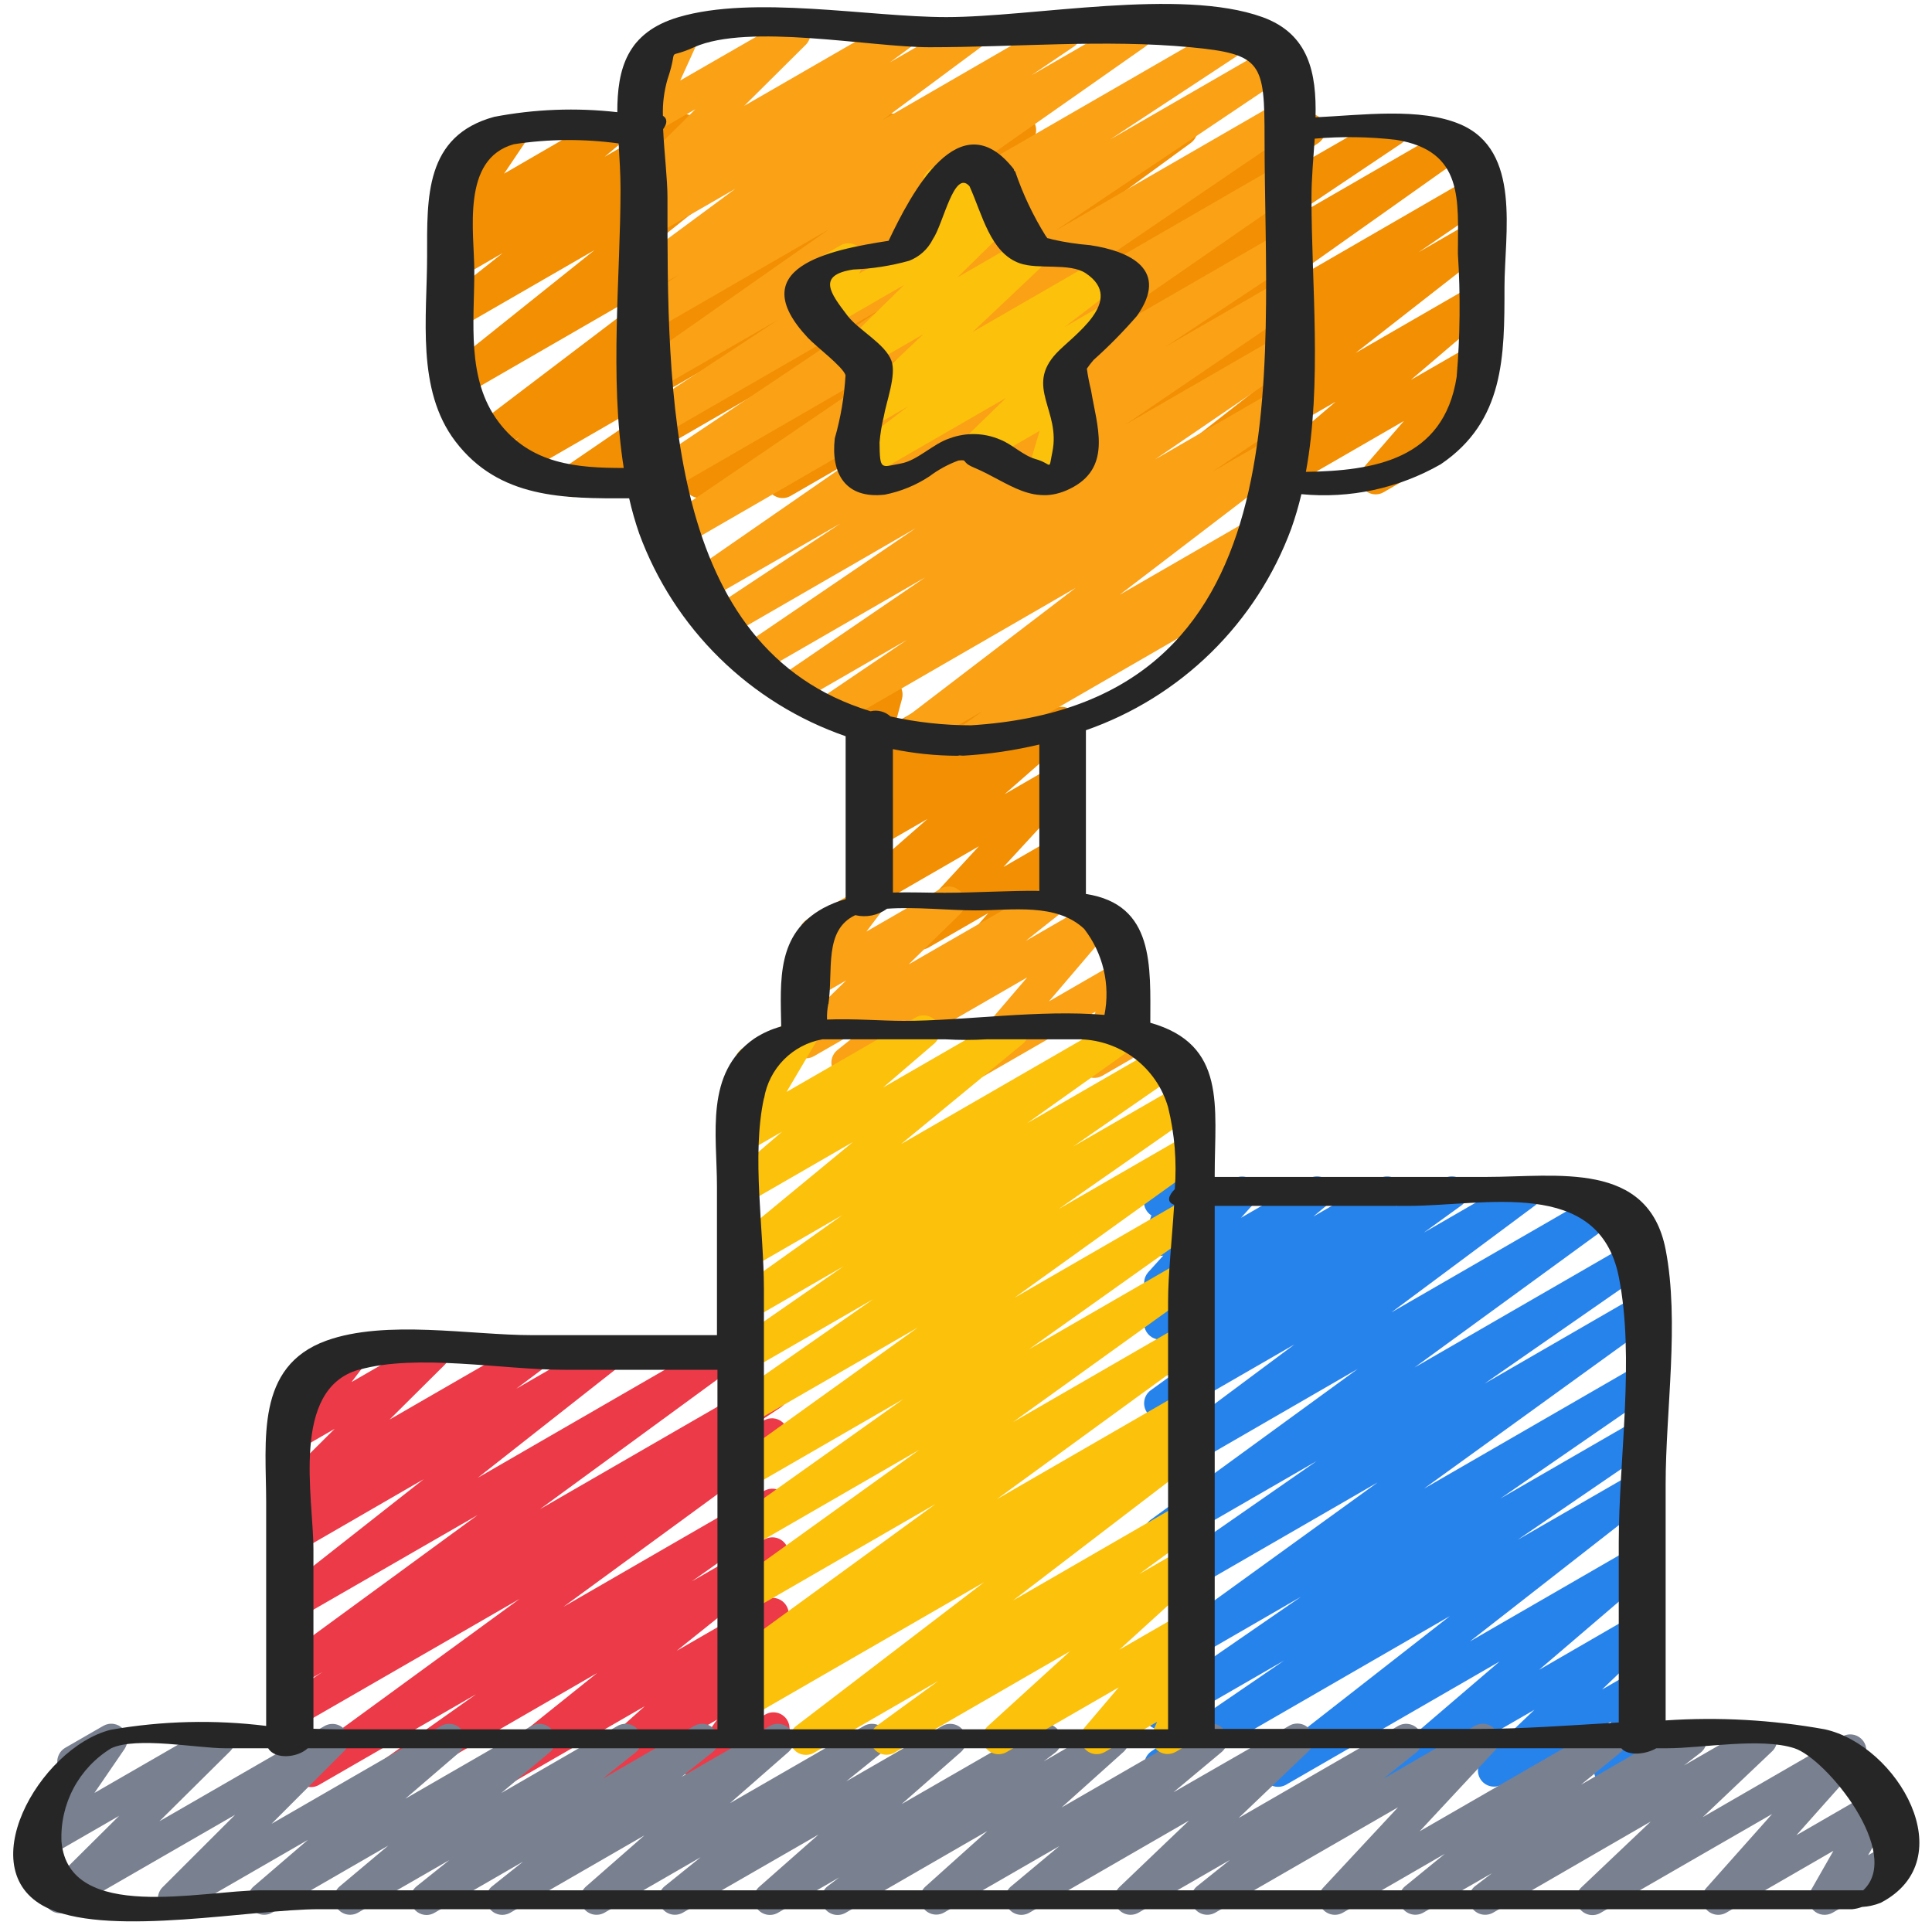
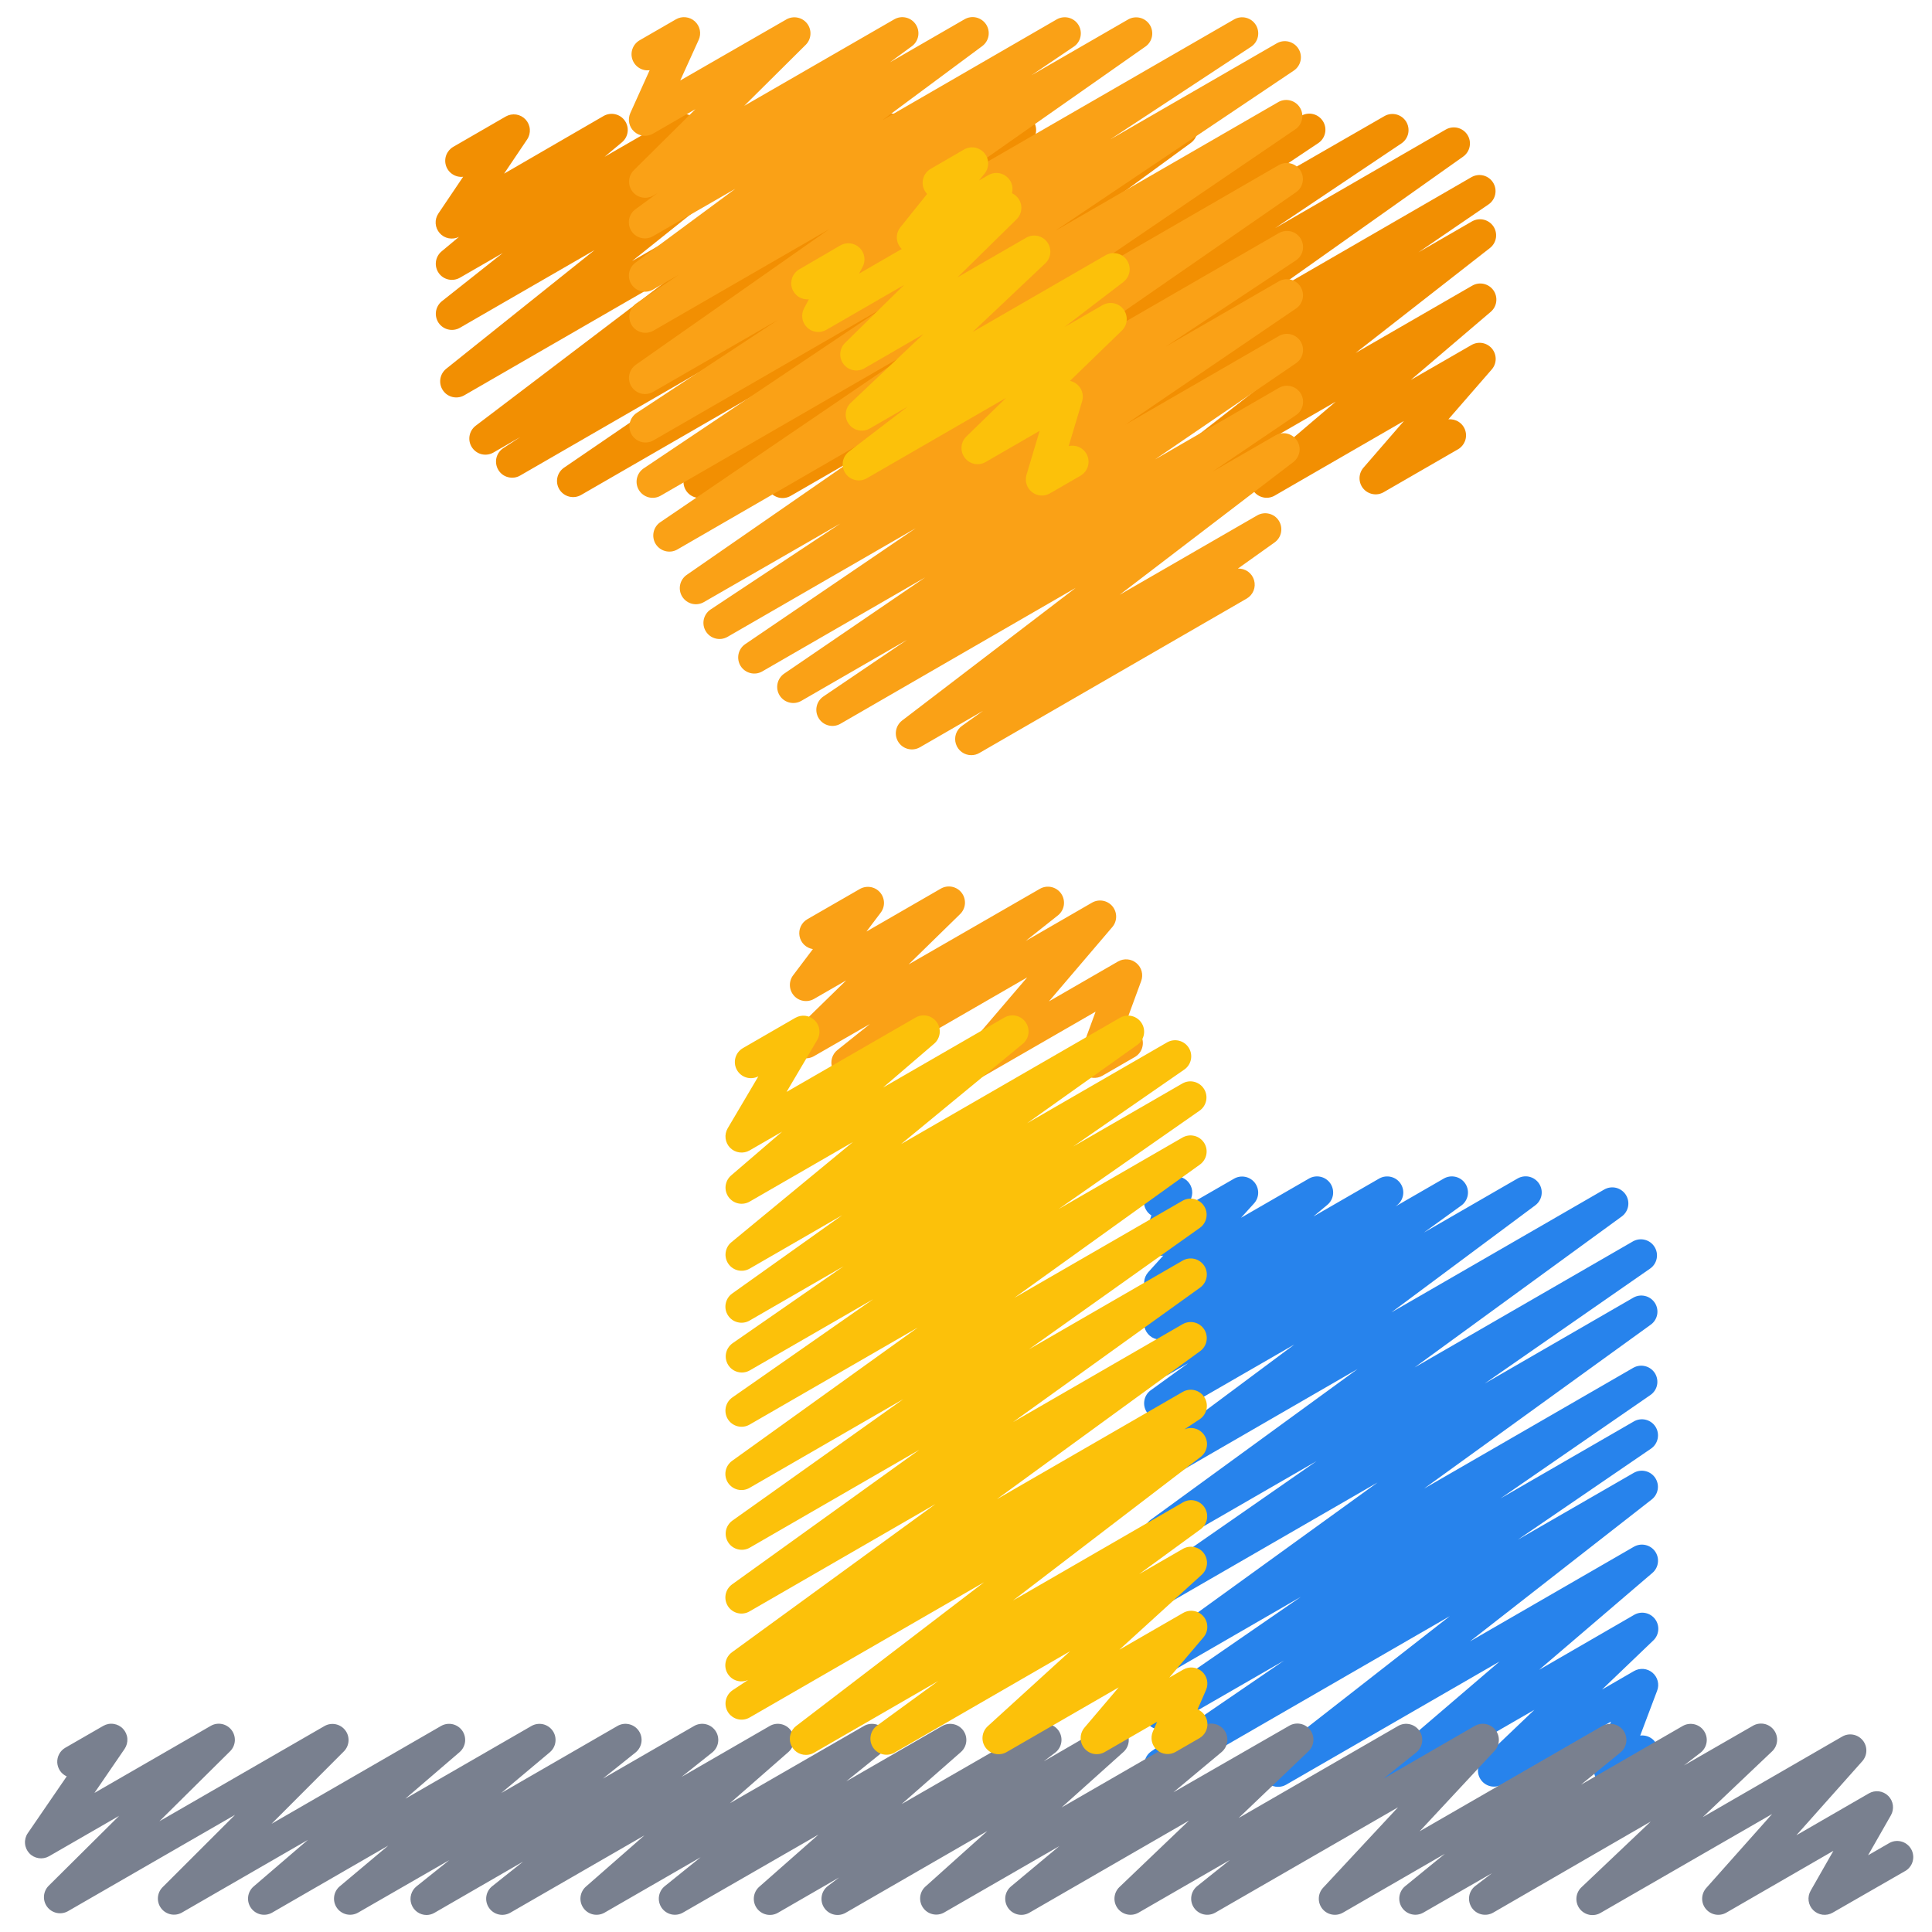
<svg xmlns="http://www.w3.org/2000/svg" width="60" height="60" viewBox="0 0 60 60" fill="none">
  <g clip-path="url(#clip0_482_346)">
    <path d="M39.688 55.492C39.584 55.492 39.483 55.459 39.398 55.399C39.314 55.338 39.25 55.253 39.216 55.154C39.182 55.056 39.18 54.95 39.21 54.85C39.239 54.75 39.299 54.662 39.381 54.598L45.026 50.19L36.28 55.239C36.169 55.301 36.037 55.318 35.913 55.286C35.789 55.255 35.682 55.177 35.614 55.069C35.546 54.96 35.522 54.83 35.547 54.705C35.572 54.579 35.644 54.468 35.748 54.394L39.876 51.571L36.276 53.646C36.165 53.709 36.033 53.727 35.908 53.696C35.784 53.664 35.676 53.586 35.608 53.478C35.539 53.37 35.515 53.239 35.54 53.113C35.565 52.987 35.638 52.876 35.742 52.802L40.4 49.591L36.28 51.972C36.169 52.036 36.038 52.054 35.914 52.024C35.789 51.994 35.681 51.918 35.612 51.81C35.542 51.703 35.517 51.573 35.54 51.447C35.563 51.321 35.634 51.209 35.737 51.134L42.781 46.04L36.281 49.793C36.17 49.855 36.039 49.873 35.915 49.841C35.791 49.81 35.684 49.732 35.615 49.624C35.547 49.517 35.522 49.387 35.547 49.261C35.571 49.136 35.642 49.025 35.746 48.95L40.888 45.376L36.28 48.035C36.169 48.1 36.038 48.119 35.913 48.09C35.788 48.06 35.679 47.984 35.609 47.876C35.539 47.768 35.513 47.638 35.537 47.512C35.56 47.386 35.631 47.273 35.735 47.198L42.163 42.515L36.28 45.915C36.17 45.979 36.039 45.999 35.914 45.97C35.79 45.94 35.681 45.865 35.611 45.758C35.541 45.651 35.514 45.521 35.536 45.395C35.559 45.27 35.629 45.157 35.731 45.081L40.2 41.753L36.28 44.014C36.169 44.078 36.038 44.096 35.914 44.066C35.789 44.036 35.681 43.96 35.612 43.852C35.542 43.745 35.517 43.615 35.54 43.489C35.563 43.363 35.634 43.251 35.737 43.176L36.9 42.335L36.28 42.692C36.17 42.755 36.04 42.773 35.916 42.743C35.793 42.714 35.685 42.638 35.615 42.532C35.545 42.426 35.519 42.297 35.541 42.172C35.562 42.047 35.631 41.934 35.732 41.858L36.082 41.599C35.976 41.61 35.868 41.587 35.776 41.532C35.684 41.477 35.612 41.395 35.57 41.296C35.529 41.198 35.52 41.088 35.545 40.984C35.57 40.88 35.628 40.787 35.71 40.718L36.187 40.318C36.083 40.352 35.969 40.351 35.865 40.315C35.761 40.278 35.673 40.208 35.612 40.116C35.552 40.023 35.525 39.914 35.533 39.804C35.542 39.694 35.587 39.59 35.66 39.508L36.126 38.994C36.054 39.008 35.98 39.007 35.909 38.989C35.838 38.972 35.771 38.94 35.713 38.894C35.635 38.83 35.578 38.742 35.55 38.645C35.522 38.547 35.524 38.442 35.557 38.346L35.757 37.746C35.685 37.7 35.625 37.636 35.585 37.56C35.544 37.484 35.524 37.399 35.526 37.313C35.527 37.227 35.551 37.144 35.595 37.069C35.639 36.995 35.701 36.934 35.775 36.891L36.275 36.603C36.363 36.552 36.465 36.529 36.566 36.537C36.668 36.545 36.764 36.584 36.843 36.649C36.922 36.714 36.979 36.801 37.007 36.899C37.035 36.997 37.032 37.101 36.999 37.197L36.926 37.411L38.326 36.604C38.429 36.545 38.55 36.525 38.667 36.547C38.783 36.569 38.888 36.632 38.963 36.724C39.037 36.817 39.077 36.933 39.074 37.051C39.071 37.17 39.026 37.284 38.946 37.372L38.541 37.819L40.653 36.6C40.762 36.538 40.889 36.519 41.011 36.546C41.133 36.573 41.24 36.645 41.312 36.747C41.383 36.849 41.414 36.975 41.398 37.099C41.382 37.222 41.32 37.336 41.224 37.416L40.789 37.779L42.833 36.6C42.944 36.537 43.074 36.519 43.197 36.549C43.321 36.578 43.428 36.654 43.498 36.76C43.568 36.866 43.595 36.995 43.573 37.12C43.551 37.245 43.483 37.358 43.381 37.434L43.334 37.469L44.84 36.6C44.951 36.536 45.082 36.518 45.207 36.548C45.331 36.578 45.439 36.654 45.509 36.762C45.578 36.869 45.604 36.999 45.581 37.125C45.557 37.251 45.487 37.363 45.383 37.438L44.222 38.277L47.128 36.6C47.239 36.536 47.37 36.516 47.494 36.545C47.619 36.575 47.727 36.651 47.797 36.757C47.868 36.864 47.894 36.994 47.872 37.12C47.85 37.245 47.78 37.358 47.677 37.434L43.212 40.757L49.818 36.943C49.929 36.878 50.061 36.859 50.186 36.888C50.31 36.918 50.419 36.995 50.489 37.102C50.559 37.21 50.585 37.34 50.562 37.466C50.538 37.593 50.467 37.705 50.363 37.78L43.932 42.467L50.715 38.551C50.827 38.489 50.958 38.471 51.082 38.503C51.206 38.534 51.313 38.612 51.381 38.72C51.45 38.828 51.474 38.958 51.45 39.083C51.426 39.208 51.354 39.32 51.25 39.394L46.107 42.968L50.724 40.3C50.835 40.236 50.966 40.218 51.091 40.248C51.215 40.278 51.323 40.355 51.393 40.462C51.462 40.569 51.488 40.699 51.465 40.825C51.441 40.951 51.371 41.063 51.267 41.138L44.225 46.23L50.725 42.477C50.837 42.414 50.969 42.396 51.093 42.428C51.218 42.459 51.325 42.537 51.394 42.645C51.462 42.754 51.486 42.884 51.462 43.01C51.437 43.136 51.364 43.247 51.259 43.321L46.6 46.535L50.73 44.15C50.842 44.082 50.977 44.06 51.105 44.09C51.233 44.12 51.344 44.199 51.414 44.31C51.484 44.421 51.507 44.556 51.479 44.684C51.451 44.812 51.373 44.925 51.263 44.996L47.137 47.817L50.737 45.741C50.847 45.678 50.977 45.658 51.1 45.687C51.223 45.715 51.331 45.789 51.402 45.894C51.473 45.999 51.502 46.127 51.482 46.252C51.462 46.377 51.395 46.49 51.295 46.568L45.65 50.976L50.741 48.036C50.849 47.974 50.977 47.954 51.098 47.981C51.22 48.007 51.328 48.078 51.4 48.18C51.472 48.282 51.503 48.407 51.487 48.531C51.472 48.655 51.411 48.768 51.316 48.849L47.8 51.857L50.739 50.157C50.845 50.092 50.971 50.069 51.093 50.092C51.215 50.115 51.324 50.183 51.399 50.282C51.474 50.381 51.509 50.505 51.498 50.628C51.487 50.752 51.431 50.867 51.339 50.951L49.753 52.47L50.746 51.896C50.836 51.844 50.939 51.822 51.042 51.831C51.144 51.84 51.242 51.881 51.321 51.948C51.399 52.015 51.455 52.104 51.481 52.204C51.507 52.304 51.501 52.41 51.464 52.506L50.938 53.9C51.053 53.886 51.169 53.911 51.267 53.973C51.365 54.034 51.438 54.128 51.475 54.238C51.512 54.347 51.509 54.466 51.468 54.574C51.427 54.682 51.35 54.773 51.249 54.83L50.249 55.407C50.16 55.459 50.057 55.482 49.954 55.472C49.851 55.463 49.754 55.422 49.675 55.355C49.596 55.288 49.54 55.199 49.515 55.099C49.489 54.999 49.495 54.894 49.531 54.797L50.031 53.467L46.66 55.412C46.554 55.477 46.428 55.5 46.306 55.477C46.184 55.454 46.075 55.386 46 55.287C45.925 55.188 45.89 55.065 45.901 54.941C45.912 54.817 45.969 54.702 46.06 54.618L47.651 53.1L43.635 55.418C43.527 55.48 43.4 55.5 43.278 55.474C43.156 55.447 43.049 55.376 42.977 55.274C42.905 55.172 42.874 55.047 42.889 54.923C42.904 54.8 42.965 54.686 43.06 54.605L46.57 51.6L39.938 55.428C39.862 55.471 39.776 55.493 39.688 55.492Z" fill="#2783EC" />
-     <path d="M9.657 55.5C9.553 55.499 9.451 55.465 9.367 55.403C9.282 55.342 9.22 55.255 9.187 55.156C9.155 55.056 9.154 54.949 9.185 54.85C9.217 54.75 9.279 54.663 9.362 54.6L16.133 49.658L9.28 53.609C9.168 53.671 9.036 53.687 8.912 53.655C8.788 53.623 8.681 53.544 8.614 53.434C8.546 53.325 8.523 53.195 8.549 53.069C8.575 52.944 8.649 52.833 8.754 52.76L10.02 51.923L9.279 52.35C9.169 52.412 9.038 52.43 8.915 52.4C8.791 52.37 8.684 52.294 8.615 52.188C8.545 52.081 8.519 51.952 8.541 51.827C8.563 51.702 8.632 51.59 8.734 51.514L14.834 47.051L9.282 50.251C9.173 50.311 9.045 50.329 8.924 50.3C8.802 50.27 8.696 50.197 8.626 50.093C8.556 49.99 8.527 49.864 8.546 49.741C8.564 49.617 8.627 49.505 8.724 49.426L13.158 45.938L9.279 48.181C9.169 48.245 9.038 48.264 8.914 48.234C8.79 48.205 8.682 48.13 8.612 48.023C8.542 47.917 8.515 47.788 8.537 47.662C8.558 47.537 8.627 47.424 8.729 47.348L9.679 46.637L9.279 46.867C9.174 46.925 9.052 46.944 8.934 46.919C8.816 46.895 8.712 46.829 8.639 46.733C8.566 46.638 8.53 46.519 8.537 46.399C8.545 46.279 8.595 46.166 8.679 46.08L10.393 44.374L9.281 45.016C9.181 45.073 9.065 45.094 8.951 45.076C8.837 45.057 8.733 44.999 8.657 44.913C8.581 44.827 8.537 44.716 8.532 44.601C8.528 44.486 8.564 44.373 8.633 44.281L9.241 43.481C9.14 43.464 9.046 43.416 8.973 43.343C8.9 43.271 8.851 43.178 8.833 43.076C8.815 42.975 8.828 42.871 8.872 42.777C8.915 42.684 8.986 42.606 9.075 42.555L10.702 41.615C10.802 41.557 10.919 41.535 11.033 41.554C11.147 41.572 11.251 41.63 11.328 41.717C11.404 41.803 11.448 41.913 11.453 42.029C11.457 42.145 11.421 42.258 11.351 42.35L10.92 42.919L13.213 41.596C13.318 41.538 13.441 41.519 13.558 41.544C13.676 41.568 13.781 41.634 13.854 41.73C13.927 41.825 13.963 41.944 13.955 42.064C13.948 42.184 13.897 42.297 13.813 42.383L12.1 44.085L16.432 41.585C16.543 41.523 16.672 41.505 16.796 41.534C16.919 41.564 17.026 41.639 17.096 41.745C17.165 41.851 17.192 41.979 17.171 42.104C17.15 42.229 17.082 42.341 16.981 42.418L16.033 43.128L18.715 41.58C18.825 41.52 18.952 41.502 19.074 41.531C19.195 41.56 19.301 41.634 19.371 41.737C19.441 41.841 19.47 41.967 19.452 42.09C19.434 42.214 19.37 42.326 19.273 42.405L14.839 45.893L22.324 41.571C22.435 41.508 22.565 41.49 22.689 41.521C22.812 41.551 22.919 41.627 22.989 41.733C23.058 41.84 23.084 41.969 23.062 42.094C23.04 42.219 22.971 42.331 22.869 42.407L16.769 46.869L23.719 42.857C23.832 42.792 23.965 42.773 24.092 42.804C24.218 42.836 24.327 42.916 24.395 43.026C24.464 43.137 24.486 43.27 24.458 43.397C24.43 43.524 24.354 43.635 24.245 43.707L22.989 44.538L23.722 44.115C23.833 44.05 23.965 44.031 24.09 44.06C24.214 44.09 24.323 44.166 24.393 44.274C24.463 44.382 24.489 44.512 24.466 44.638C24.442 44.764 24.371 44.877 24.267 44.952L17.5 49.9L23.734 46.3C23.846 46.236 23.977 46.217 24.102 46.247C24.227 46.278 24.336 46.355 24.405 46.463C24.474 46.572 24.499 46.702 24.475 46.828C24.45 46.955 24.378 47.066 24.273 47.141L21.484 49.111L23.738 47.811C23.847 47.748 23.976 47.728 24.099 47.756C24.222 47.784 24.33 47.857 24.401 47.961C24.472 48.066 24.502 48.193 24.483 48.317C24.465 48.442 24.4 48.555 24.301 48.634L21.012 51.269L23.743 49.691C23.85 49.629 23.977 49.609 24.098 49.635C24.219 49.661 24.326 49.731 24.398 49.831C24.471 49.931 24.504 50.055 24.49 50.178C24.477 50.301 24.419 50.414 24.326 50.497L22.51 52.117L23.747 51.403C23.846 51.346 23.961 51.324 24.074 51.342C24.187 51.359 24.29 51.415 24.367 51.499C24.444 51.583 24.489 51.691 24.496 51.805C24.503 51.919 24.471 52.032 24.405 52.125L23.5 53.4L23.751 53.256C23.808 53.22 23.872 53.195 23.938 53.184C24.005 53.174 24.073 53.176 24.138 53.192C24.204 53.208 24.265 53.237 24.319 53.278C24.373 53.318 24.419 53.369 24.452 53.428C24.486 53.486 24.508 53.551 24.516 53.618C24.524 53.684 24.518 53.752 24.5 53.817C24.481 53.882 24.449 53.942 24.407 53.994C24.364 54.047 24.311 54.09 24.251 54.121L22.02 55.407C21.922 55.464 21.806 55.486 21.694 55.468C21.581 55.451 21.478 55.396 21.401 55.312C21.324 55.227 21.278 55.119 21.271 55.006C21.264 54.892 21.296 54.779 21.361 54.686L22.267 53.407L18.791 55.413C18.684 55.475 18.558 55.495 18.437 55.469C18.316 55.443 18.209 55.373 18.136 55.273C18.064 55.173 18.031 55.049 18.044 54.926C18.057 54.803 18.116 54.689 18.208 54.607L20.023 52.988L15.812 55.42C15.703 55.483 15.574 55.503 15.451 55.475C15.328 55.447 15.22 55.373 15.149 55.269C15.078 55.165 15.049 55.038 15.067 54.913C15.086 54.789 15.151 54.676 15.249 54.597L18.541 51.96L12.541 55.426C12.43 55.497 12.295 55.52 12.166 55.492C12.037 55.464 11.924 55.385 11.853 55.274C11.781 55.163 11.757 55.028 11.784 54.899C11.812 54.77 11.89 54.657 12 54.585L14.784 52.617L9.907 55.432C9.831 55.477 9.745 55.5 9.657 55.5Z" fill="#EC3A48" />
-     <path d="M28.581 29.492C28.483 29.492 28.388 29.464 28.307 29.41C28.226 29.357 28.161 29.282 28.122 29.193C28.083 29.104 28.071 29.005 28.087 28.909C28.103 28.813 28.147 28.724 28.213 28.653L30.4 26.282L27.284 28.082C27.176 28.143 27.05 28.163 26.929 28.136C26.808 28.11 26.701 28.04 26.629 27.939C26.557 27.838 26.525 27.714 26.539 27.591C26.553 27.468 26.612 27.355 26.705 27.273L28.805 25.432L27.28 26.312C27.17 26.376 27.041 26.396 26.917 26.368C26.794 26.34 26.685 26.266 26.614 26.161C26.543 26.056 26.514 25.929 26.533 25.803C26.553 25.678 26.619 25.565 26.719 25.487L27.095 25.187C26.99 25.2 26.884 25.18 26.791 25.13C26.698 25.079 26.624 25.001 26.579 24.905C26.533 24.81 26.519 24.703 26.539 24.599C26.558 24.495 26.61 24.4 26.687 24.328L27.063 23.973C26.984 23.978 26.905 23.964 26.832 23.933C26.759 23.901 26.695 23.853 26.645 23.792C26.595 23.731 26.559 23.659 26.542 23.582C26.525 23.505 26.527 23.424 26.547 23.348L26.82 22.314C26.736 22.275 26.665 22.215 26.614 22.139C26.563 22.063 26.534 21.974 26.53 21.883C26.526 21.791 26.547 21.7 26.591 21.62C26.635 21.539 26.7 21.473 26.78 21.427L27.28 21.136C27.365 21.086 27.463 21.063 27.562 21.07C27.66 21.076 27.755 21.111 27.833 21.171C27.912 21.231 27.971 21.313 28.003 21.406C28.035 21.5 28.039 21.6 28.014 21.696L27.814 22.441L30.102 21.121C30.208 21.056 30.335 21.033 30.457 21.057C30.58 21.081 30.689 21.15 30.763 21.25C30.837 21.351 30.872 21.475 30.859 21.599C30.846 21.723 30.788 21.838 30.695 21.921L30.48 22.121L32.23 21.111C32.339 21.045 32.469 21.024 32.594 21.052C32.718 21.079 32.828 21.153 32.899 21.259C32.971 21.364 33 21.493 32.98 21.619C32.96 21.744 32.892 21.858 32.792 21.936L32.62 22.071L32.72 22.016C32.827 21.955 32.953 21.937 33.073 21.963C33.193 21.99 33.3 22.06 33.371 22.16C33.443 22.261 33.475 22.384 33.462 22.506C33.449 22.628 33.39 22.742 33.299 22.824L31.199 24.664L32.728 23.781C32.831 23.72 32.953 23.698 33.071 23.72C33.189 23.742 33.296 23.805 33.371 23.899C33.446 23.993 33.485 24.11 33.48 24.23C33.476 24.351 33.428 24.465 33.347 24.553L31.162 26.926L32.738 26.017C32.84 25.958 32.959 25.938 33.075 25.959C33.191 25.98 33.295 26.041 33.37 26.132C33.446 26.222 33.486 26.336 33.486 26.454C33.485 26.572 33.443 26.685 33.367 26.775L32.983 27.222H32.993C33.102 27.222 33.209 27.259 33.296 27.326C33.383 27.393 33.445 27.486 33.474 27.592C33.502 27.698 33.495 27.811 33.453 27.912C33.411 28.014 33.337 28.099 33.243 28.154L31.059 29.416C30.956 29.475 30.837 29.496 30.72 29.475C30.604 29.454 30.499 29.393 30.424 29.302C30.349 29.211 30.308 29.096 30.309 28.978C30.31 28.86 30.353 28.746 30.43 28.657L30.692 28.357L28.829 29.432C28.753 29.473 28.667 29.494 28.581 29.492Z" fill="#F28F02" />
    <path d="M26.318 33.5C26.215 33.5 26.113 33.468 26.029 33.408C25.945 33.348 25.881 33.263 25.847 33.165C25.812 33.067 25.81 32.961 25.838 32.861C25.867 32.762 25.926 32.674 26.007 32.609L27.02 31.8L25.279 32.8C25.174 32.861 25.05 32.881 24.93 32.857C24.811 32.833 24.705 32.766 24.631 32.669C24.558 32.572 24.522 32.452 24.531 32.331C24.539 32.209 24.592 32.095 24.679 32.01L26.279 30.447L25.279 31.023C25.179 31.08 25.063 31.101 24.95 31.082C24.836 31.064 24.733 31.007 24.657 30.921C24.58 30.834 24.536 30.725 24.531 30.61C24.526 30.495 24.561 30.382 24.63 30.29L25.245 29.475C25.143 29.459 25.048 29.412 24.973 29.34C24.899 29.268 24.849 29.174 24.83 29.072C24.811 28.97 24.824 28.865 24.868 28.771C24.911 28.677 24.983 28.599 25.073 28.547L26.7 27.61C26.8 27.552 26.917 27.53 27.032 27.548C27.146 27.566 27.251 27.624 27.327 27.71C27.404 27.797 27.448 27.908 27.453 28.024C27.457 28.14 27.42 28.253 27.35 28.345L26.908 28.93L29.218 27.597C29.323 27.536 29.448 27.516 29.567 27.54C29.686 27.564 29.793 27.631 29.866 27.728C29.94 27.825 29.975 27.945 29.967 28.067C29.958 28.188 29.905 28.302 29.818 28.387L28.218 29.951L32.3 27.6C32.409 27.539 32.537 27.521 32.659 27.55C32.78 27.579 32.887 27.652 32.957 27.755C33.027 27.858 33.056 27.984 33.039 28.108C33.021 28.231 32.958 28.344 32.861 28.423L31.853 29.223L33.915 28.032C34.017 27.974 34.136 27.953 34.252 27.974C34.368 27.995 34.473 28.056 34.548 28.146C34.623 28.237 34.664 28.351 34.663 28.468C34.663 28.586 34.621 28.699 34.545 28.789L32.574 31.1L34.723 29.859C34.812 29.808 34.915 29.786 35.017 29.795C35.119 29.804 35.216 29.845 35.294 29.911C35.373 29.977 35.429 30.066 35.455 30.165C35.481 30.264 35.476 30.369 35.441 30.465L34.914 31.9C35.029 31.882 35.147 31.904 35.248 31.964C35.348 32.023 35.425 32.116 35.464 32.226C35.503 32.336 35.502 32.456 35.462 32.566C35.422 32.675 35.345 32.767 35.244 32.826L34.234 33.409C34.145 33.46 34.043 33.482 33.941 33.473C33.839 33.464 33.742 33.423 33.664 33.357C33.586 33.291 33.529 33.203 33.503 33.104C33.477 33.005 33.481 32.9 33.516 32.804L34.025 31.418L30.557 33.418C30.455 33.477 30.336 33.497 30.22 33.476C30.104 33.455 30 33.394 29.924 33.304C29.849 33.214 29.808 33.1 29.809 32.982C29.809 32.864 29.851 32.751 29.927 32.661L31.9 30.354L26.573 33.429C26.496 33.476 26.408 33.5 26.318 33.5Z" fill="#FAA116" />
    <path d="M26.937 15.471C26.83 15.471 26.726 15.436 26.64 15.372C26.554 15.308 26.491 15.219 26.46 15.116C26.429 15.014 26.431 14.904 26.467 14.803C26.503 14.702 26.57 14.616 26.659 14.556L30.596 11.916L24.555 15.4C24.443 15.465 24.31 15.484 24.184 15.453C24.058 15.421 23.949 15.342 23.881 15.232C23.812 15.122 23.789 14.989 23.816 14.862C23.843 14.735 23.919 14.624 24.026 14.552L27.734 12.074L21.972 15.4C21.862 15.462 21.732 15.48 21.608 15.45C21.485 15.42 21.377 15.344 21.308 15.238C21.238 15.131 21.212 15.002 21.234 14.877C21.257 14.752 21.326 14.64 21.427 14.564L28.9 9.108L18.049 15.37C17.937 15.435 17.805 15.454 17.679 15.423C17.553 15.392 17.444 15.313 17.375 15.204C17.306 15.094 17.282 14.962 17.309 14.835C17.336 14.708 17.41 14.597 17.517 14.524L22.623 11.034L16.155 14.768C16.043 14.834 15.909 14.852 15.782 14.82C15.655 14.789 15.546 14.709 15.478 14.597C15.41 14.486 15.388 14.352 15.416 14.225C15.445 14.098 15.523 13.987 15.632 13.916L16.16 13.571L15.322 14.055C15.212 14.117 15.083 14.136 14.959 14.107C14.836 14.077 14.729 14.002 14.659 13.897C14.588 13.791 14.561 13.663 14.582 13.538C14.603 13.413 14.67 13.301 14.77 13.224L21.092 8.424L14.416 12.278C14.307 12.34 14.179 12.358 14.057 12.33C13.934 12.302 13.827 12.229 13.757 12.125C13.686 12.021 13.657 11.895 13.675 11.771C13.693 11.647 13.757 11.534 13.854 11.455L18.464 7.767L14.279 10.182C14.17 10.243 14.042 10.261 13.92 10.232C13.799 10.204 13.692 10.13 13.621 10.027C13.551 9.923 13.522 9.797 13.54 9.673C13.559 9.549 13.622 9.437 13.719 9.358L15.613 7.858L14.279 8.627C14.171 8.688 14.044 8.706 13.923 8.679C13.802 8.651 13.695 8.58 13.624 8.478C13.553 8.376 13.522 8.251 13.538 8.128C13.554 8.004 13.615 7.891 13.709 7.811L14.254 7.356C14.155 7.406 14.043 7.421 13.934 7.4C13.825 7.379 13.727 7.323 13.654 7.239C13.581 7.156 13.537 7.051 13.53 6.941C13.523 6.83 13.553 6.721 13.615 6.629L14.383 5.49C14.269 5.503 14.154 5.476 14.058 5.414C13.961 5.353 13.888 5.259 13.852 5.15C13.816 5.041 13.819 4.923 13.859 4.816C13.9 4.709 13.976 4.619 14.075 4.561L15.707 3.618C15.805 3.562 15.919 3.541 16.031 3.557C16.142 3.574 16.245 3.628 16.322 3.711C16.398 3.793 16.445 3.899 16.454 4.012C16.463 4.124 16.434 4.236 16.371 4.33L15.655 5.393L18.749 3.6C18.858 3.539 18.985 3.52 19.106 3.548C19.227 3.575 19.334 3.647 19.405 3.749C19.476 3.851 19.507 3.976 19.491 4.099C19.475 4.222 19.414 4.335 19.319 4.416L18.777 4.869L20.977 3.6C21.087 3.539 21.215 3.521 21.337 3.549C21.458 3.578 21.565 3.652 21.635 3.755C21.706 3.859 21.735 3.985 21.716 4.108C21.698 4.232 21.634 4.345 21.537 4.424L19.645 5.924L23.677 3.6C23.787 3.538 23.915 3.519 24.037 3.548C24.159 3.576 24.267 3.649 24.337 3.753C24.408 3.856 24.437 3.983 24.419 4.107C24.401 4.231 24.337 4.344 24.239 4.423L19.632 8.107L27.443 3.6C27.553 3.534 27.684 3.512 27.81 3.54C27.935 3.568 28.045 3.643 28.116 3.749C28.188 3.856 28.216 3.986 28.194 4.112C28.172 4.239 28.103 4.352 28 4.429L21.673 9.234L31.436 3.6C31.549 3.538 31.681 3.522 31.805 3.554C31.93 3.587 32.036 3.667 32.104 3.776C32.171 3.885 32.193 4.017 32.167 4.142C32.14 4.268 32.066 4.378 31.959 4.451L31.426 4.799L33.5 3.6C33.612 3.538 33.744 3.521 33.867 3.552C33.991 3.584 34.098 3.662 34.167 3.77C34.235 3.879 34.259 4.009 34.234 4.134C34.209 4.26 34.137 4.371 34.032 4.445L28.929 7.935L36.441 3.6C36.552 3.537 36.682 3.519 36.806 3.55C36.929 3.58 37.037 3.656 37.106 3.762C37.175 3.869 37.202 3.998 37.179 4.123C37.157 4.248 37.088 4.36 36.986 4.436L29.517 9.893L40.417 3.593C40.53 3.53 40.662 3.513 40.786 3.545C40.911 3.577 41.018 3.656 41.086 3.765C41.154 3.874 41.178 4.005 41.151 4.131C41.125 4.257 41.051 4.368 40.945 4.441L37.245 6.914L43.005 3.6C43.117 3.539 43.248 3.524 43.371 3.556C43.494 3.589 43.6 3.667 43.668 3.775C43.735 3.883 43.758 4.013 43.734 4.138C43.709 4.262 43.637 4.373 43.533 4.447L39.6 7.084L44.9 4.023C45.012 3.959 45.144 3.94 45.269 3.97C45.393 4.001 45.502 4.078 45.571 4.186C45.641 4.294 45.666 4.425 45.641 4.551C45.617 4.678 45.544 4.789 45.439 4.864L39.4 9.142L45.7 5.5C45.812 5.437 45.944 5.419 46.069 5.451C46.193 5.483 46.301 5.561 46.369 5.67C46.437 5.779 46.461 5.91 46.435 6.035C46.41 6.161 46.337 6.272 46.231 6.346L44.052 7.835L45.72 6.872C45.83 6.811 45.958 6.794 46.08 6.823C46.201 6.852 46.308 6.926 46.378 7.029C46.448 7.133 46.476 7.259 46.458 7.383C46.439 7.507 46.375 7.619 46.277 7.698L42.1 10.961L45.72 8.872C45.828 8.809 45.956 8.789 46.078 8.816C46.2 8.843 46.308 8.914 46.38 9.016C46.452 9.118 46.483 9.244 46.467 9.368C46.451 9.492 46.39 9.605 46.294 9.686L43.814 11.8L45.7 10.713C45.803 10.654 45.923 10.633 46.039 10.654C46.155 10.675 46.26 10.737 46.336 10.828C46.411 10.92 46.451 11.034 46.45 11.153C46.448 11.271 46.405 11.385 46.327 11.474L44.98 13.023C45.094 13.012 45.208 13.04 45.303 13.102C45.399 13.165 45.47 13.258 45.505 13.367C45.54 13.476 45.537 13.593 45.496 13.7C45.455 13.806 45.379 13.896 45.28 13.953L42.97 15.286C42.868 15.345 42.748 15.366 42.632 15.344C42.516 15.323 42.41 15.261 42.335 15.17C42.26 15.079 42.22 14.964 42.221 14.846C42.223 14.728 42.266 14.614 42.343 14.525L43.6 13.074L39.572 15.4C39.465 15.457 39.34 15.474 39.221 15.445C39.103 15.417 38.998 15.347 38.928 15.247C38.858 15.148 38.826 15.025 38.84 14.904C38.853 14.783 38.91 14.671 39 14.589L41.482 12.474L36.406 15.4C36.297 15.462 36.168 15.481 36.045 15.452C35.922 15.423 35.815 15.349 35.745 15.244C35.675 15.14 35.646 15.013 35.666 14.888C35.685 14.764 35.751 14.651 35.849 14.573L40.021 11.314L32.943 15.4C32.832 15.46 32.701 15.476 32.578 15.444C32.455 15.412 32.349 15.334 32.281 15.226C32.214 15.119 32.19 14.989 32.214 14.865C32.238 14.74 32.309 14.629 32.412 14.555L34.602 13.062L30.551 15.4C30.44 15.462 30.31 15.479 30.186 15.448C30.063 15.417 29.956 15.34 29.887 15.233C29.819 15.126 29.793 14.997 29.817 14.872C29.84 14.747 29.91 14.635 30.012 14.56L36.045 10.287L27.187 15.4C27.112 15.445 27.026 15.47 26.937 15.471Z" fill="#F28F02" />
    <path d="M13.249 59.472C13.145 59.472 13.044 59.44 12.959 59.38C12.875 59.32 12.811 59.235 12.777 59.137C12.742 59.039 12.739 58.933 12.768 58.834C12.797 58.734 12.856 58.645 12.937 58.581L13.955 57.767L11.118 59.4C11.01 59.461 10.883 59.479 10.762 59.452C10.641 59.424 10.534 59.353 10.463 59.251C10.392 59.149 10.361 59.025 10.377 58.902C10.392 58.779 10.453 58.666 10.547 58.585L12.058 57.317L8.449 59.4C8.341 59.461 8.215 59.48 8.094 59.453C7.973 59.426 7.867 59.355 7.795 59.254C7.723 59.153 7.692 59.029 7.706 58.907C7.72 58.784 7.78 58.67 7.873 58.589L9.562 57.139L5.644 59.4C5.539 59.458 5.417 59.476 5.3 59.451C5.183 59.426 5.078 59.36 5.006 59.265C4.933 59.17 4.897 59.052 4.904 58.932C4.911 58.813 4.961 58.7 5.044 58.614L7.3 56.361L2.11 59.354C2.005 59.413 1.882 59.432 1.764 59.408C1.645 59.383 1.54 59.317 1.467 59.221C1.394 59.125 1.358 59.006 1.366 58.885C1.374 58.765 1.425 58.651 1.51 58.566L3.7 56.392L1.524 57.647C1.426 57.703 1.312 57.724 1.2 57.707C1.088 57.69 0.985 57.636 0.909 57.553C0.832 57.47 0.785 57.363 0.777 57.25C0.768 57.138 0.798 57.025 0.862 56.932L2.072 55.167C1.988 55.129 1.916 55.069 1.864 54.993C1.813 54.917 1.783 54.828 1.778 54.736C1.774 54.644 1.795 54.553 1.839 54.472C1.883 54.391 1.948 54.324 2.028 54.278L3.208 53.598C3.306 53.542 3.42 53.52 3.532 53.538C3.644 53.555 3.747 53.609 3.823 53.692C3.9 53.775 3.947 53.882 3.955 53.994C3.963 54.107 3.933 54.219 3.87 54.313L2.933 55.681L6.542 53.6C6.647 53.538 6.771 53.517 6.891 53.541C7.01 53.565 7.117 53.631 7.191 53.728C7.265 53.825 7.301 53.945 7.293 54.067C7.284 54.188 7.232 54.302 7.145 54.388L4.951 56.561L10.084 53.6C10.189 53.542 10.311 53.524 10.428 53.549C10.545 53.574 10.649 53.64 10.722 53.735C10.795 53.83 10.831 53.948 10.824 54.067C10.817 54.187 10.767 54.3 10.684 54.386L8.433 56.64L13.7 53.6C13.808 53.539 13.934 53.52 14.055 53.547C14.176 53.574 14.282 53.645 14.354 53.745C14.425 53.846 14.457 53.97 14.443 54.093C14.428 54.216 14.369 54.329 14.276 54.411L12.588 55.861L16.508 53.6C16.616 53.539 16.743 53.521 16.864 53.548C16.985 53.576 17.091 53.647 17.163 53.749C17.234 53.85 17.265 53.975 17.249 54.098C17.234 54.221 17.173 54.334 17.079 54.415L15.567 55.684L19.178 53.6C19.287 53.538 19.415 53.519 19.538 53.548C19.66 53.576 19.767 53.649 19.838 53.753C19.909 53.856 19.938 53.983 19.92 54.107C19.901 54.231 19.837 54.344 19.74 54.423L18.722 55.237L21.559 53.6C21.668 53.538 21.797 53.519 21.919 53.547C22.042 53.575 22.149 53.649 22.22 53.753C22.291 53.857 22.32 53.984 22.301 54.108C22.283 54.232 22.218 54.345 22.12 54.424L21.166 55.183L23.908 53.6C24.015 53.539 24.142 53.519 24.262 53.546C24.383 53.572 24.49 53.642 24.562 53.742C24.634 53.843 24.666 53.967 24.653 54.089C24.639 54.212 24.58 54.326 24.488 54.408L22.669 56L26.834 53.6C26.943 53.538 27.071 53.52 27.193 53.548C27.315 53.576 27.422 53.649 27.493 53.753C27.563 53.856 27.593 53.982 27.575 54.106C27.557 54.23 27.494 54.343 27.397 54.422L26.28 55.322L29.266 53.6C29.373 53.54 29.499 53.521 29.619 53.548C29.739 53.574 29.845 53.644 29.917 53.744C29.989 53.844 30.021 53.967 30.008 54.089C29.995 54.211 29.937 54.325 29.846 54.407L28 56.028L32.216 53.6C32.326 53.536 32.456 53.517 32.58 53.546C32.703 53.575 32.811 53.65 32.882 53.755C32.952 53.861 32.98 53.989 32.959 54.115C32.938 54.24 32.871 54.353 32.77 54.43L32.418 54.698L34.318 53.598C34.424 53.541 34.548 53.524 34.665 53.551C34.783 53.578 34.887 53.646 34.958 53.744C35.029 53.841 35.063 53.961 35.053 54.081C35.042 54.202 34.989 54.314 34.902 54.398L32.969 56.132L37.369 53.594C37.477 53.532 37.605 53.513 37.727 53.54C37.848 53.567 37.956 53.639 38.027 53.741C38.099 53.843 38.13 53.969 38.113 54.092C38.097 54.216 38.035 54.329 37.94 54.41L36.44 55.662L40.029 53.6C40.135 53.535 40.261 53.512 40.383 53.535C40.505 53.558 40.614 53.626 40.689 53.725C40.764 53.824 40.799 53.947 40.788 54.071C40.777 54.195 40.72 54.31 40.629 54.394L38.467 56.46L43.422 53.6C43.531 53.538 43.659 53.519 43.782 53.548C43.904 53.576 44.011 53.649 44.082 53.753C44.153 53.856 44.182 53.983 44.164 54.107C44.145 54.231 44.081 54.344 43.984 54.423L42.967 55.237L45.8 53.6C45.904 53.541 46.025 53.52 46.142 53.542C46.26 53.565 46.365 53.629 46.44 53.722C46.514 53.816 46.553 53.932 46.548 54.052C46.544 54.171 46.497 54.285 46.416 54.373L44.088 56.873L49.765 53.6C49.874 53.539 50.001 53.521 50.123 53.549C50.244 53.577 50.351 53.65 50.422 53.752C50.492 53.855 50.522 53.98 50.505 54.104C50.488 54.227 50.426 54.34 50.33 54.42L49.1 55.425L52.261 53.6C52.371 53.538 52.499 53.521 52.622 53.55C52.744 53.579 52.851 53.653 52.92 53.758C52.99 53.862 53.019 53.989 52.999 54.113C52.98 54.237 52.914 54.35 52.816 54.428L52.296 54.828L54.43 53.6C54.536 53.535 54.663 53.513 54.786 53.536C54.908 53.56 55.017 53.629 55.091 53.729C55.166 53.83 55.2 53.954 55.187 54.078C55.175 54.202 55.116 54.317 55.023 54.4L52.883 56.431L57.211 53.931C57.314 53.871 57.434 53.85 57.551 53.872C57.668 53.893 57.773 53.956 57.849 54.048C57.924 54.14 57.964 54.256 57.961 54.374C57.959 54.493 57.914 54.607 57.835 54.696L55.788 56.996L58.038 55.696C58.133 55.641 58.244 55.618 58.353 55.632C58.462 55.646 58.564 55.696 58.642 55.774C58.72 55.851 58.77 55.952 58.785 56.062C58.799 56.17 58.778 56.281 58.723 56.377L58.015 57.617L58.65 57.251C58.707 57.215 58.77 57.19 58.837 57.179C58.904 57.169 58.972 57.171 59.037 57.187C59.103 57.203 59.164 57.232 59.218 57.273C59.272 57.313 59.317 57.364 59.351 57.423C59.385 57.481 59.406 57.546 59.414 57.613C59.423 57.679 59.417 57.747 59.398 57.812C59.38 57.877 59.348 57.937 59.305 57.989C59.263 58.042 59.21 58.085 59.15 58.116L56.915 59.4C56.82 59.455 56.709 59.477 56.6 59.463C56.492 59.449 56.39 59.399 56.312 59.322C56.234 59.245 56.184 59.144 56.169 59.035C56.154 58.926 56.176 58.815 56.23 58.72L56.938 57.479L53.611 59.4C53.508 59.459 53.388 59.479 53.272 59.458C53.155 59.436 53.05 59.374 52.975 59.282C52.9 59.191 52.86 59.075 52.862 58.957C52.865 58.839 52.909 58.725 52.987 58.636L55.034 56.336L49.719 59.4C49.612 59.466 49.485 59.489 49.362 59.466C49.239 59.442 49.129 59.373 49.054 59.273C48.98 59.172 48.946 59.047 48.959 58.923C48.972 58.798 49.031 58.683 49.125 58.6L51.267 56.568L46.37 59.4C46.26 59.462 46.131 59.481 46.008 59.452C45.885 59.424 45.777 59.349 45.707 59.244C45.637 59.139 45.608 59.012 45.628 58.887C45.648 58.762 45.714 58.65 45.814 58.572L46.336 58.172L44.2 59.4C44.091 59.461 43.964 59.479 43.842 59.451C43.721 59.423 43.614 59.35 43.543 59.248C43.473 59.145 43.443 59.02 43.46 58.896C43.477 58.773 43.539 58.66 43.635 58.58L44.872 57.571L41.705 59.4C41.601 59.459 41.48 59.48 41.362 59.457C41.245 59.435 41.14 59.371 41.065 59.278C40.991 59.184 40.952 59.067 40.957 58.948C40.961 58.828 41.008 58.715 41.089 58.627L43.417 56.127L37.74 59.4C37.631 59.462 37.502 59.48 37.38 59.452C37.258 59.424 37.151 59.351 37.08 59.247C37.009 59.143 36.98 59.017 36.998 58.893C37.016 58.769 37.081 58.656 37.178 58.577L38.197 57.762L35.358 59.4C35.252 59.46 35.128 59.48 35.009 59.455C34.889 59.43 34.783 59.363 34.71 59.265C34.637 59.168 34.602 59.047 34.612 58.926C34.622 58.804 34.675 58.691 34.763 58.606L36.925 56.54L31.97 59.4C31.862 59.463 31.733 59.483 31.611 59.456C31.488 59.429 31.381 59.358 31.309 59.255C31.237 59.152 31.206 59.026 31.222 58.902C31.239 58.778 31.302 58.664 31.398 58.584L32.898 57.333L29.312 59.4C29.206 59.457 29.082 59.474 28.965 59.447C28.847 59.42 28.743 59.352 28.672 59.254C28.601 59.157 28.567 59.037 28.577 58.916C28.588 58.796 28.641 58.684 28.728 58.6L30.662 56.865L26.262 59.404C26.152 59.467 26.022 59.487 25.898 59.458C25.774 59.429 25.666 59.354 25.596 59.248C25.525 59.143 25.498 59.014 25.519 58.889C25.539 58.764 25.607 58.651 25.708 58.574L26.06 58.306L24.155 59.406C24.048 59.466 23.922 59.485 23.802 59.458C23.682 59.431 23.576 59.362 23.504 59.262C23.432 59.162 23.4 59.039 23.413 58.917C23.426 58.794 23.484 58.681 23.575 58.599L25.419 56.975L21.206 59.4C21.097 59.462 20.969 59.48 20.847 59.452C20.725 59.423 20.618 59.35 20.547 59.247C20.477 59.144 20.447 59.018 20.465 58.894C20.483 58.77 20.546 58.657 20.643 58.578L21.76 57.678L18.774 59.4C18.666 59.461 18.54 59.48 18.419 59.454C18.299 59.428 18.192 59.358 18.12 59.257C18.048 59.157 18.015 59.033 18.029 58.91C18.043 58.788 18.102 58.674 18.194 58.592L20.012 57L15.85 59.4C15.741 59.463 15.611 59.483 15.488 59.455C15.365 59.427 15.257 59.354 15.186 59.249C15.114 59.145 15.085 59.017 15.104 58.892C15.123 58.767 15.189 58.654 15.288 58.576L16.244 57.815L13.5 59.4C13.424 59.446 13.338 59.471 13.249 59.472Z" fill="#79808F" />
    <path d="M25.028 54.5C24.923 54.5 24.821 54.467 24.736 54.406C24.651 54.344 24.587 54.258 24.554 54.158C24.521 54.059 24.52 53.951 24.551 53.851C24.582 53.751 24.644 53.663 24.728 53.6L30.561 49.138L23.282 53.338C23.169 53.403 23.036 53.422 22.91 53.391C22.784 53.359 22.675 53.279 22.606 53.169C22.538 53.058 22.515 52.925 22.543 52.798C22.571 52.671 22.648 52.56 22.756 52.488L23.235 52.171C23.122 52.223 22.994 52.231 22.875 52.194C22.756 52.157 22.656 52.076 22.593 51.968C22.53 51.861 22.51 51.733 22.537 51.612C22.563 51.49 22.634 51.382 22.735 51.31L29.051 46.71L23.278 50.043C23.167 50.108 23.035 50.127 22.91 50.097C22.786 50.067 22.677 49.99 22.607 49.882C22.538 49.774 22.512 49.643 22.536 49.517C22.56 49.391 22.632 49.279 22.736 49.204L28.549 45.025L23.278 48.068C23.167 48.13 23.037 48.146 22.914 48.115C22.791 48.084 22.684 48.008 22.616 47.901C22.547 47.794 22.522 47.666 22.544 47.541C22.567 47.416 22.636 47.305 22.738 47.229L28.053 43.451L23.278 46.207C23.167 46.272 23.035 46.291 22.91 46.261C22.786 46.231 22.677 46.154 22.607 46.046C22.538 45.938 22.512 45.807 22.536 45.681C22.56 45.555 22.632 45.443 22.736 45.368L28.502 41.228L23.278 44.243C23.166 44.307 23.035 44.326 22.91 44.295C22.785 44.264 22.676 44.186 22.607 44.078C22.538 43.969 22.514 43.838 22.539 43.712C22.564 43.586 22.637 43.474 22.742 43.4L27.117 40.348L23.278 42.563C23.167 42.624 23.036 42.64 22.913 42.608C22.79 42.577 22.684 42.499 22.616 42.392C22.548 42.285 22.523 42.155 22.547 42.031C22.571 41.906 22.642 41.795 22.744 41.72L26.199 39.325L23.276 41.013C23.165 41.077 23.034 41.095 22.909 41.064C22.785 41.034 22.677 40.957 22.608 40.849C22.538 40.742 22.513 40.611 22.537 40.486C22.561 40.36 22.632 40.248 22.736 40.173L26.157 37.738L23.278 39.4C23.17 39.462 23.042 39.48 22.92 39.453C22.799 39.425 22.692 39.353 22.621 39.25C22.55 39.148 22.519 39.023 22.536 38.899C22.552 38.775 22.614 38.662 22.71 38.582L26.488 35.467L23.278 37.319C23.17 37.38 23.044 37.399 22.923 37.372C22.802 37.345 22.696 37.274 22.624 37.173C22.553 37.073 22.521 36.949 22.535 36.826C22.55 36.703 22.609 36.59 22.702 36.508L24.289 35.145L23.278 35.728C23.183 35.783 23.072 35.804 22.963 35.789C22.854 35.775 22.752 35.724 22.675 35.646C22.597 35.568 22.548 35.466 22.534 35.357C22.52 35.248 22.543 35.137 22.598 35.042L23.552 33.427C23.436 33.487 23.301 33.5 23.176 33.462C23.051 33.424 22.946 33.338 22.883 33.224C22.82 33.109 22.805 32.974 22.84 32.848C22.876 32.722 22.959 32.615 23.072 32.55L24.699 31.61C24.795 31.555 24.906 31.533 25.016 31.547C25.125 31.562 25.227 31.612 25.305 31.691C25.383 31.769 25.432 31.871 25.446 31.981C25.459 32.091 25.436 32.202 25.38 32.297L24.427 33.911L28.436 31.6C28.544 31.538 28.671 31.519 28.792 31.545C28.913 31.572 29.021 31.643 29.093 31.744C29.165 31.845 29.196 31.969 29.182 32.093C29.167 32.216 29.107 32.33 29.013 32.411L27.424 33.775L31.193 31.6C31.302 31.538 31.43 31.518 31.552 31.545C31.674 31.573 31.782 31.645 31.854 31.748C31.925 31.851 31.955 31.977 31.938 32.101C31.922 32.225 31.859 32.338 31.762 32.418L27.984 35.53L34.784 31.606C34.895 31.543 35.027 31.524 35.151 31.555C35.275 31.585 35.383 31.662 35.452 31.77C35.522 31.878 35.547 32.008 35.523 32.134C35.499 32.26 35.428 32.371 35.324 32.446L31.899 34.882L36.249 32.37C36.361 32.307 36.492 32.289 36.617 32.321C36.741 32.352 36.849 32.43 36.917 32.538C36.986 32.647 37.01 32.777 36.985 32.903C36.96 33.029 36.888 33.14 36.783 33.214L33.328 35.606L36.719 33.649C36.831 33.585 36.963 33.566 37.088 33.597C37.213 33.628 37.321 33.706 37.39 33.815C37.459 33.923 37.483 34.054 37.458 34.18C37.433 34.307 37.361 34.418 37.255 34.492L32.876 37.548L36.722 35.328C36.833 35.264 36.965 35.245 37.09 35.275C37.215 35.304 37.323 35.382 37.393 35.489C37.463 35.597 37.488 35.728 37.464 35.854C37.44 35.98 37.368 36.092 37.264 36.167L31.499 40.307L36.725 37.29C36.836 37.227 36.968 37.208 37.092 37.239C37.216 37.269 37.324 37.346 37.393 37.454C37.463 37.562 37.488 37.692 37.464 37.818C37.44 37.944 37.369 38.055 37.265 38.13L31.952 41.906L36.728 39.149C36.839 39.085 36.971 39.066 37.096 39.096C37.221 39.126 37.329 39.203 37.399 39.31C37.469 39.418 37.494 39.549 37.47 39.675C37.446 39.801 37.374 39.913 37.27 39.988L31.458 44.166L36.73 41.122C36.841 41.059 36.972 41.041 37.096 41.071C37.219 41.101 37.327 41.177 37.397 41.284C37.466 41.391 37.492 41.52 37.469 41.646C37.447 41.771 37.377 41.883 37.274 41.959L30.958 46.559L36.733 43.225C36.846 43.161 36.978 43.143 37.104 43.175C37.229 43.207 37.337 43.286 37.405 43.396C37.473 43.506 37.496 43.638 37.469 43.764C37.442 43.891 37.367 44.002 37.26 44.074L36.78 44.392C36.892 44.342 37.018 44.334 37.135 44.371C37.252 44.408 37.352 44.487 37.414 44.592C37.477 44.697 37.499 44.822 37.476 44.942C37.453 45.063 37.386 45.171 37.289 45.245L31.46 49.705L36.738 46.657C36.849 46.592 36.98 46.573 37.105 46.602C37.23 46.632 37.339 46.709 37.409 46.816C37.479 46.924 37.505 47.054 37.482 47.18C37.458 47.306 37.387 47.419 37.283 47.494L35.377 48.885L36.741 48.098C36.847 48.039 36.972 48.02 37.091 48.046C37.21 48.072 37.316 48.141 37.388 48.239C37.46 48.337 37.493 48.459 37.483 48.58C37.471 48.701 37.417 48.814 37.328 48.898L34.763 51.233L36.744 50.091C36.846 50.032 36.966 50.011 37.082 50.032C37.198 50.052 37.303 50.113 37.379 50.204C37.454 50.294 37.495 50.409 37.494 50.527C37.494 50.645 37.452 50.758 37.375 50.848L36.313 52.1L36.746 51.851C36.837 51.799 36.942 51.776 37.047 51.787C37.151 51.797 37.25 51.841 37.328 51.911C37.407 51.981 37.461 52.073 37.484 52.176C37.507 52.279 37.497 52.386 37.455 52.482L37.192 53.087C37.278 53.123 37.352 53.183 37.406 53.258C37.46 53.334 37.492 53.424 37.497 53.517C37.503 53.61 37.483 53.702 37.439 53.784C37.395 53.867 37.329 53.935 37.248 53.981L36.512 54.406C36.421 54.459 36.316 54.481 36.211 54.471C36.106 54.46 36.008 54.417 35.929 54.347C35.85 54.277 35.796 54.184 35.773 54.081C35.751 53.978 35.761 53.871 35.803 53.774L35.934 53.474L34.311 54.41C34.209 54.469 34.089 54.49 33.973 54.47C33.857 54.449 33.752 54.388 33.677 54.297C33.601 54.207 33.56 54.093 33.561 53.975C33.561 53.857 33.604 53.743 33.68 53.653L34.742 52.403L31.255 54.416C31.149 54.475 31.024 54.494 30.905 54.468C30.786 54.442 30.681 54.373 30.609 54.275C30.537 54.177 30.503 54.056 30.514 53.934C30.525 53.813 30.58 53.7 30.668 53.616L33.232 51.281L27.783 54.427C27.672 54.492 27.541 54.511 27.416 54.482C27.291 54.452 27.182 54.376 27.112 54.268C27.042 54.16 27.016 54.03 27.04 53.904C27.063 53.778 27.134 53.665 27.238 53.59L29.138 52.205L25.28 54.433C25.204 54.478 25.117 54.501 25.028 54.5Z" fill="#FCC10A" />
    <path d="M30.162 23.452C30.056 23.452 29.953 23.418 29.868 23.356C29.782 23.293 29.719 23.205 29.687 23.104C29.654 23.003 29.655 22.895 29.688 22.794C29.722 22.694 29.786 22.607 29.872 22.545L30.529 22.076L28.566 23.209C28.456 23.271 28.327 23.29 28.204 23.26C28.081 23.231 27.974 23.156 27.904 23.051C27.834 22.946 27.806 22.818 27.827 22.694C27.847 22.569 27.914 22.457 28.013 22.379L33.406 18.257L26.106 22.474C25.994 22.541 25.86 22.561 25.734 22.53C25.607 22.499 25.497 22.42 25.428 22.309C25.359 22.199 25.335 22.066 25.363 21.938C25.39 21.811 25.467 21.699 25.575 21.627L28.168 19.871L24.887 21.765C24.775 21.83 24.642 21.849 24.517 21.818C24.391 21.787 24.282 21.709 24.213 21.599C24.144 21.489 24.12 21.357 24.147 21.23C24.174 21.104 24.248 20.992 24.355 20.919L28.733 17.931L23.663 20.857C23.552 20.918 23.421 20.934 23.298 20.901C23.175 20.869 23.069 20.791 23.001 20.684C22.934 20.576 22.91 20.447 22.934 20.322C22.958 20.197 23.029 20.086 23.132 20.012L28.437 16.405L22.587 19.782C22.475 19.844 22.343 19.861 22.219 19.828C22.095 19.796 21.988 19.717 21.921 19.608C21.853 19.499 21.83 19.368 21.856 19.242C21.883 19.117 21.956 19.006 22.061 18.933L26.098 16.259L21.857 18.7C21.746 18.763 21.614 18.781 21.49 18.75C21.365 18.718 21.258 18.64 21.189 18.532C21.12 18.424 21.096 18.293 21.121 18.167C21.146 18.041 21.219 17.93 21.323 17.856L29.675 12.072L21.026 17.07C20.915 17.131 20.784 17.147 20.661 17.114C20.538 17.082 20.432 17.004 20.364 16.897C20.297 16.789 20.273 16.66 20.297 16.535C20.321 16.41 20.392 16.299 20.495 16.225L28.431 10.825L20.507 15.4C20.395 15.461 20.265 15.476 20.142 15.444C20.019 15.411 19.913 15.333 19.845 15.225C19.778 15.117 19.754 14.987 19.779 14.862C19.804 14.738 19.876 14.627 19.979 14.553L27.4 9.574L20.31 13.667C20.198 13.737 20.062 13.759 19.933 13.729C19.803 13.698 19.692 13.617 19.622 13.505C19.552 13.392 19.53 13.256 19.561 13.127C19.591 12.998 19.672 12.886 19.784 12.816L24.159 9.935L20.28 12.172C20.169 12.235 20.038 12.253 19.913 12.223C19.789 12.192 19.681 12.114 19.612 12.006C19.543 11.898 19.518 11.768 19.543 11.642C19.567 11.516 19.639 11.405 19.743 11.33L25.743 7.123L20.284 10.274C20.172 10.335 20.041 10.352 19.918 10.319C19.795 10.287 19.688 10.209 19.62 10.101C19.553 9.993 19.529 9.863 19.554 9.738C19.579 9.613 19.65 9.502 19.754 9.428L21.075 8.535L20.284 8.991C20.174 9.056 20.042 9.076 19.918 9.047C19.793 9.018 19.684 8.942 19.613 8.834C19.543 8.727 19.516 8.597 19.539 8.471C19.562 8.344 19.633 8.232 19.736 8.156L22.836 5.863L20.279 7.336C20.169 7.4 20.038 7.419 19.913 7.39C19.789 7.36 19.681 7.284 19.611 7.177C19.541 7.07 19.515 6.94 19.537 6.814C19.56 6.688 19.63 6.576 19.733 6.5L20.416 6L20.279 6.079C20.174 6.137 20.052 6.156 19.934 6.131C19.817 6.107 19.712 6.041 19.639 5.945C19.566 5.85 19.53 5.731 19.538 5.611C19.545 5.491 19.595 5.378 19.679 5.292L21.595 3.392L20.281 4.15C20.19 4.203 20.084 4.226 19.978 4.215C19.873 4.204 19.774 4.159 19.695 4.088C19.617 4.017 19.563 3.923 19.541 3.819C19.52 3.715 19.532 3.608 19.575 3.511L20.175 2.181C20.061 2.196 19.945 2.17 19.847 2.108C19.749 2.047 19.675 1.953 19.639 1.844C19.602 1.734 19.604 1.615 19.646 1.507C19.687 1.399 19.764 1.309 19.864 1.251L20.992 0.6C21.084 0.547 21.19 0.524 21.296 0.536C21.401 0.547 21.5 0.591 21.578 0.662C21.657 0.733 21.711 0.827 21.733 0.931C21.754 1.035 21.742 1.143 21.698 1.239L21.125 2.5L24.427 0.6C24.532 0.542 24.655 0.523 24.773 0.548C24.89 0.572 24.995 0.638 25.068 0.734C25.141 0.83 25.177 0.948 25.169 1.068C25.162 1.188 25.111 1.301 25.027 1.387L23.113 3.287L27.772 0.6C27.883 0.536 28.014 0.517 28.139 0.547C28.263 0.576 28.371 0.653 28.441 0.76C28.511 0.867 28.537 0.997 28.515 1.122C28.492 1.248 28.422 1.36 28.318 1.436L27.637 1.936L29.952 0.6C30.063 0.535 30.194 0.515 30.319 0.544C30.444 0.574 30.553 0.65 30.624 0.757C30.694 0.864 30.721 0.994 30.698 1.121C30.675 1.247 30.604 1.359 30.5 1.435L27.4 3.735L32.821 0.6C32.933 0.537 33.065 0.52 33.19 0.551C33.314 0.583 33.422 0.661 33.49 0.77C33.558 0.879 33.582 1.01 33.556 1.136C33.531 1.262 33.458 1.373 33.352 1.446L32.035 2.336L35.043 0.6C35.155 0.539 35.285 0.523 35.408 0.554C35.531 0.585 35.637 0.662 35.706 0.769C35.774 0.876 35.799 1.005 35.776 1.13C35.752 1.255 35.683 1.366 35.58 1.441L29.58 5.649L38.331 0.6C38.444 0.537 38.576 0.52 38.701 0.553C38.826 0.585 38.933 0.664 39.001 0.774C39.069 0.883 39.091 1.015 39.065 1.141C39.038 1.267 38.963 1.378 38.856 1.45L34.481 4.329L39.658 1.341C39.77 1.279 39.902 1.262 40.026 1.294C40.15 1.327 40.257 1.405 40.325 1.514C40.393 1.622 40.416 1.753 40.391 1.878C40.365 2.004 40.292 2.115 40.187 2.188L32.768 7.171L39.72 3.158C39.831 3.102 39.959 3.089 40.079 3.123C40.199 3.156 40.302 3.233 40.368 3.338C40.435 3.443 40.46 3.569 40.438 3.692C40.416 3.814 40.35 3.924 40.251 4L32.316 9.4L39.716 5.126C39.828 5.063 39.96 5.045 40.084 5.077C40.209 5.108 40.316 5.186 40.385 5.294C40.453 5.403 40.478 5.533 40.453 5.659C40.428 5.785 40.355 5.896 40.25 5.97L31.904 11.749L39.716 7.239C39.829 7.174 39.963 7.155 40.089 7.187C40.215 7.218 40.324 7.298 40.392 7.409C40.461 7.519 40.483 7.652 40.456 7.779C40.428 7.906 40.351 8.017 40.242 8.089L36.2 10.767L39.72 8.734C39.832 8.671 39.964 8.654 40.089 8.685C40.213 8.717 40.321 8.795 40.389 8.904C40.457 9.013 40.481 9.144 40.456 9.27C40.43 9.396 40.357 9.507 40.251 9.58L34.951 13.186L39.723 10.431C39.835 10.369 39.967 10.352 40.09 10.384C40.214 10.415 40.321 10.493 40.39 10.602C40.458 10.71 40.482 10.84 40.457 10.966C40.432 11.091 40.36 11.202 40.255 11.276L35.87 14.268L39.72 12.045C39.833 11.981 39.965 11.963 40.09 11.995C40.215 12.026 40.323 12.105 40.392 12.214C40.46 12.324 40.484 12.455 40.457 12.582C40.431 12.708 40.357 12.819 40.25 12.892L37.659 14.646L39.61 13.521C39.72 13.458 39.85 13.438 39.974 13.467C40.098 13.496 40.206 13.571 40.276 13.677C40.347 13.782 40.375 13.911 40.354 14.036C40.333 14.161 40.265 14.274 40.164 14.351L34.771 18.472L39.045 16.005C39.157 15.942 39.288 15.923 39.412 15.954C39.537 15.984 39.645 16.061 39.714 16.169C39.783 16.277 39.808 16.407 39.784 16.533C39.761 16.659 39.689 16.77 39.585 16.845L38.444 17.658C38.556 17.653 38.667 17.686 38.758 17.751C38.849 17.817 38.915 17.911 38.946 18.018C38.978 18.126 38.972 18.241 38.93 18.345C38.888 18.448 38.812 18.535 38.715 18.591L30.415 23.385C30.339 23.43 30.251 23.453 30.162 23.452Z" fill="#FAA116" />
    <path d="M32.358 15.389C32.28 15.389 32.203 15.371 32.134 15.336C32.064 15.301 32.003 15.25 31.957 15.187C31.91 15.125 31.879 15.052 31.866 14.975C31.852 14.899 31.857 14.82 31.879 14.745L32.287 13.38L30.612 14.347C30.507 14.409 30.382 14.43 30.262 14.406C30.142 14.382 30.035 14.315 29.962 14.217C29.888 14.12 29.852 13.999 29.861 13.877C29.871 13.755 29.924 13.641 30.012 13.556L31.245 12.356L26.915 14.856C26.805 14.918 26.676 14.936 26.554 14.906C26.431 14.877 26.324 14.803 26.254 14.698C26.184 14.593 26.156 14.466 26.176 14.341C26.196 14.217 26.262 14.105 26.361 14.027L28.191 12.627L27.024 13.301C26.918 13.366 26.791 13.388 26.668 13.364C26.546 13.341 26.437 13.272 26.363 13.171C26.288 13.071 26.254 12.947 26.267 12.823C26.28 12.699 26.338 12.584 26.431 12.501L28.673 10.38L26.842 11.44C26.737 11.5 26.613 11.52 26.495 11.495C26.376 11.471 26.27 11.405 26.197 11.308C26.123 11.212 26.088 11.092 26.096 10.971C26.104 10.85 26.156 10.736 26.242 10.651L28.075 8.851L25.661 10.244C25.567 10.298 25.458 10.32 25.35 10.306C25.243 10.293 25.142 10.245 25.064 10.169C24.986 10.094 24.935 9.995 24.918 9.888C24.902 9.78 24.92 9.671 24.971 9.575L25.121 9.295C25.008 9.306 24.894 9.278 24.798 9.215C24.703 9.153 24.631 9.059 24.596 8.951C24.561 8.842 24.565 8.725 24.605 8.618C24.646 8.512 24.723 8.422 24.821 8.365L26.099 7.621C26.193 7.567 26.302 7.545 26.41 7.559C26.518 7.572 26.618 7.62 26.696 7.696C26.774 7.771 26.825 7.87 26.842 7.977C26.859 8.084 26.84 8.194 26.789 8.29L26.678 8.498L30.969 6.022C31.075 5.961 31.199 5.941 31.318 5.965C31.437 5.989 31.544 6.056 31.617 6.153C31.691 6.25 31.727 6.37 31.718 6.491C31.709 6.613 31.656 6.727 31.569 6.812L29.738 8.612L31.856 7.39C31.963 7.324 32.09 7.301 32.213 7.324C32.336 7.348 32.446 7.417 32.521 7.517C32.595 7.618 32.63 7.743 32.617 7.867C32.603 7.992 32.544 8.107 32.45 8.19L30.207 10.31L34.338 7.925C34.448 7.863 34.577 7.845 34.7 7.874C34.822 7.904 34.929 7.978 34.999 8.083C35.069 8.188 35.097 8.315 35.077 8.439C35.057 8.564 34.991 8.676 34.892 8.754L33.064 10.154L34.239 9.477C34.345 9.415 34.469 9.394 34.589 9.418C34.709 9.442 34.816 9.509 34.89 9.606C34.964 9.704 34.999 9.825 34.99 9.947C34.981 10.069 34.927 10.183 34.839 10.268L33.229 11.829C33.297 11.843 33.361 11.871 33.418 11.911C33.474 11.952 33.521 12.003 33.557 12.063C33.592 12.122 33.615 12.188 33.623 12.257C33.632 12.326 33.626 12.396 33.606 12.462L33.189 13.855C33.306 13.827 33.429 13.842 33.536 13.897C33.642 13.952 33.726 14.044 33.77 14.156C33.815 14.267 33.818 14.391 33.778 14.505C33.739 14.618 33.66 14.714 33.556 14.774L32.608 15.321C32.532 15.365 32.446 15.389 32.358 15.389Z" fill="#FCC10A" />
-     <path d="M28.352 7.872C28.258 7.872 28.165 7.846 28.086 7.796C28.006 7.745 27.942 7.674 27.901 7.589C27.86 7.504 27.844 7.41 27.855 7.316C27.865 7.222 27.902 7.134 27.961 7.06L28.792 6.023C28.739 5.968 28.7 5.902 28.677 5.83C28.654 5.758 28.647 5.682 28.658 5.607C28.669 5.532 28.696 5.46 28.739 5.397C28.781 5.334 28.837 5.282 28.903 5.244L29.937 4.644C30.038 4.585 30.157 4.564 30.272 4.583C30.387 4.603 30.492 4.662 30.568 4.751C30.644 4.84 30.687 4.952 30.689 5.069C30.69 5.186 30.651 5.3 30.577 5.391L30.404 5.605L30.691 5.44C30.748 5.407 30.811 5.385 30.876 5.376C30.941 5.367 31.008 5.371 31.072 5.388C31.135 5.405 31.195 5.434 31.247 5.474C31.3 5.514 31.344 5.564 31.377 5.621C31.41 5.679 31.431 5.742 31.44 5.807C31.448 5.872 31.444 5.939 31.426 6.002C31.409 6.066 31.379 6.126 31.339 6.178C31.299 6.23 31.248 6.274 31.191 6.306L28.6 7.805C28.524 7.849 28.439 7.872 28.352 7.872Z" fill="#FCC10A" />
-     <path d="M56.669 53.705C55.04 53.411 53.38 53.318 51.728 53.429V46.091C51.728 43.815 52.163 41.052 51.728 38.806C51.187 36.031 48.345 36.55 46.164 36.55H37.724V36.463C37.724 34.378 38.107 32.437 35.724 31.763C35.724 30.007 35.861 28.091 33.724 27.763V22.678C35.182 22.17 36.51 21.345 37.612 20.264C38.715 19.182 39.564 17.87 40.1 16.422C40.225 16.07 40.33 15.711 40.416 15.347C41.92 15.493 43.432 15.168 44.743 14.418C46.723 13.079 46.723 11.054 46.723 8.923C46.723 7.256 47.261 4.68 45.355 3.863C44.11 3.328 42.296 3.576 40.855 3.643C40.888 2.274 40.655 1.055 39.205 0.531C36.65 -0.389 32.087 0.531 29.391 0.531C26.972 0.531 23.418 -0.158 21.076 0.531C19.46 1.008 19.17 2.147 19.171 3.484C17.896 3.339 16.606 3.387 15.346 3.629C13.186 4.219 13.264 6.142 13.264 7.95C13.264 9.842 12.921 12.099 14.139 13.703C15.5 15.494 17.526 15.483 19.539 15.475C19.622 15.843 19.726 16.207 19.849 16.564C20.384 18.024 21.237 19.347 22.346 20.436C23.455 21.526 24.793 22.355 26.262 22.864V27.923C26.022 27.99 25.79 28.083 25.57 28.201C24.111 29.001 24.237 30.445 24.261 31.878C23.964 31.958 23.683 32.084 23.426 32.253C21.882 33.324 22.266 35.219 22.266 36.853V41.464H16.518C14.618 41.464 11.98 40.973 10.139 41.634C7.916 42.434 8.266 44.751 8.266 46.648V53.6C6.66 53.401 5.033 53.441 3.438 53.72C1.214 54.28 -1.004 58.191 1.557 59.292C3.535 60.143 7.815 59.292 9.914 59.292H57.526C57.629 59.282 57.729 59.258 57.826 59.222C58.026 59.211 58.223 59.167 58.409 59.092C60.991 57.743 58.929 54.2 56.669 53.705ZM43.725 37.45C46.102 37.45 49.65 36.542 50.272 39.65C50.778 42.176 50.272 45.33 50.272 47.893V53.493C48.761 53.583 47.272 53.693 45.934 53.693H37.724V37.45H43.725ZM43.353 4.342C45.481 4.682 45.276 6.242 45.276 7.875C45.358 9.15 45.346 10.43 45.238 11.703C44.838 14.29 42.645 14.621 40.556 14.654C41.061 11.902 40.729 8.814 40.729 6.135C40.729 5.544 40.789 4.919 40.829 4.306C41.669 4.233 42.515 4.245 43.353 4.342ZM15.48 13.1C14.48 11.768 14.73 10 14.73 8.432C14.73 7.207 14.311 4.937 15.958 4.479C17.036 4.314 18.132 4.306 19.212 4.455C19.239 4.922 19.271 5.398 19.271 5.869C19.271 8.558 18.924 11.716 19.371 14.533C17.907 14.535 16.469 14.417 15.48 13.1ZM20.729 6.137C20.729 5.555 20.629 4.765 20.594 4.011C20.719 3.846 20.736 3.686 20.587 3.597C20.575 3.215 20.623 2.834 20.729 2.467C21.111 1.339 20.61 1.895 21.555 1.467C23.237 0.713 27.033 1.467 28.865 1.467C31.526 1.467 34.323 1.216 36.972 1.467C39.199 1.678 39.272 1.947 39.272 4.312C39.272 11.643 40.539 21.877 30.156 22.525C29.316 22.525 28.476 22.433 27.656 22.251C27.574 22.175 27.474 22.121 27.366 22.093C27.258 22.064 27.145 22.063 27.036 22.089C20.654 20.146 20.729 12.129 20.729 6.135V6.137ZM27.729 23.265C28.389 23.4 29.061 23.469 29.735 23.471C29.756 23.471 29.78 23.462 29.802 23.46C29.841 23.465 29.88 23.468 29.919 23.468C30.714 23.422 31.503 23.306 32.277 23.121V27.665C31.292 27.658 30.289 27.726 29.331 27.726C28.811 27.726 28.268 27.703 27.731 27.719L27.729 23.265ZM25.729 31.175C25.879 30.13 25.576 28.887 26.561 28.421C26.73 28.461 26.906 28.464 27.077 28.43C27.248 28.395 27.409 28.324 27.549 28.221C28.449 28.157 29.439 28.273 30.303 28.273C31.423 28.273 32.803 28.034 33.669 28.846C34.257 29.604 34.487 30.579 34.3 31.519C32.286 31.345 29.957 31.704 28.068 31.704C27.382 31.704 26.523 31.63 25.684 31.663C25.678 31.499 25.692 31.334 25.724 31.173L25.729 31.175ZM23.729 34.11C23.805 33.655 24.02 33.234 24.345 32.906C24.669 32.578 25.088 32.358 25.542 32.277H29.36C29.786 32.302 30.213 32.302 30.639 32.277H33.555C34.173 32.295 34.77 32.509 35.259 32.888C35.748 33.266 36.104 33.791 36.276 34.385C36.48 35.217 36.55 36.076 36.484 36.93C36.29 37.124 36.219 37.33 36.464 37.416C36.399 38.487 36.276 39.563 36.276 40.424V53.705H23.724V40.034C23.724 38.211 23.337 35.9 23.724 34.108L23.729 34.11ZM11.146 42.54C12.946 42.03 15.626 42.54 17.487 42.54H22.281V53.705H10.445C10.216 53.705 9.977 53.697 9.734 53.688V48.117C9.734 46.52 9.013 43.143 11.141 42.538L11.146 42.54ZM8.11 58.705C6.291 58.705 2.136 59.728 1.91 57.199C1.883 56.621 2.013 56.046 2.284 55.535C2.556 55.024 2.96 54.595 3.454 54.294C4.242 53.926 6.132 54.294 6.989 54.294H8.328C8.541 54.648 9.233 54.594 9.558 54.294H50.351C50.551 54.534 51.095 54.494 51.438 54.294H51.777C52.86 54.294 54.677 53.952 55.729 54.294C56.72 54.617 59.104 57.552 57.864 58.705H8.11Z" fill="#262626" />
-     <path d="M27.476 15.362C27.972 15.264 28.443 15.071 28.865 14.793C29.139 14.586 29.443 14.421 29.765 14.302C30.08 14.266 29.829 14.347 30.243 14.519C31.321 14.968 32.122 15.804 33.343 15.119C34.527 14.453 34.062 13.207 33.883 12.119C33.828 11.898 33.785 11.675 33.753 11.45C33.818 11.355 33.888 11.264 33.964 11.177C34.44 10.751 34.889 10.295 35.307 9.813C36.314 8.393 35.129 7.804 33.847 7.613C33.458 7.582 33.072 7.524 32.691 7.438C32.636 7.419 32.58 7.405 32.523 7.395C32.511 7.373 32.496 7.352 32.479 7.333C32.087 6.705 31.769 6.034 31.53 5.333C31.523 5.317 31.505 5.311 31.495 5.297C31.485 5.283 31.495 5.265 31.48 5.248C29.802 3.114 28.301 5.998 27.596 7.478C25.734 7.763 23.059 8.319 25.086 10.487C25.357 10.776 26.171 11.382 26.259 11.652C26.22 12.316 26.108 12.975 25.925 13.615C25.8 14.705 26.255 15.5 27.476 15.362ZM26.5 8.37C27.085 8.347 27.665 8.256 28.229 8.1C28.552 7.978 28.817 7.738 28.97 7.429C29.299 6.951 29.63 5.235 30.11 5.785C30.51 6.67 30.755 7.846 31.662 8.174C32.237 8.382 33.218 8.153 33.718 8.485C34.986 9.33 33.311 10.429 32.808 10.969C31.825 12.021 32.946 12.747 32.683 14.032C32.556 14.653 32.696 14.408 32.159 14.256C31.773 14.147 31.445 13.806 31.07 13.656C30.569 13.438 30.003 13.423 29.491 13.614C28.975 13.782 28.491 14.304 27.975 14.395C27.358 14.505 27.324 14.633 27.315 13.738C27.338 13.468 27.382 13.201 27.446 12.938C27.52 12.491 27.846 11.644 27.685 11.205C27.492 10.674 26.655 10.249 26.316 9.799C25.791 9.109 25.356 8.543 26.5 8.37Z" fill="#262626" />
+     <path d="M28.352 7.872C28.258 7.872 28.165 7.846 28.086 7.796C28.006 7.745 27.942 7.674 27.901 7.589C27.86 7.504 27.844 7.41 27.855 7.316C27.865 7.222 27.902 7.134 27.961 7.06L28.792 6.023C28.739 5.968 28.7 5.902 28.677 5.83C28.654 5.758 28.647 5.682 28.658 5.607C28.669 5.532 28.696 5.46 28.739 5.397C28.781 5.334 28.837 5.282 28.903 5.244L29.937 4.644C30.038 4.585 30.157 4.564 30.272 4.583C30.387 4.603 30.492 4.662 30.568 4.751C30.644 4.84 30.687 4.952 30.689 5.069C30.69 5.186 30.651 5.3 30.577 5.391L30.404 5.605L30.691 5.44C30.748 5.407 30.811 5.385 30.876 5.376C30.941 5.367 31.008 5.371 31.072 5.388C31.135 5.405 31.195 5.434 31.247 5.474C31.3 5.514 31.344 5.564 31.377 5.621C31.41 5.679 31.431 5.742 31.44 5.807C31.448 5.872 31.444 5.939 31.426 6.002C31.409 6.066 31.379 6.126 31.339 6.178C31.299 6.23 31.248 6.274 31.191 6.306C28.524 7.849 28.439 7.872 28.352 7.872Z" fill="#FCC10A" />
  </g>
  <defs>
    <clipPath id="clip0_482_346">
      <rect width="60" height="60" fill="white" />
    </clipPath>
  </defs>
</svg>